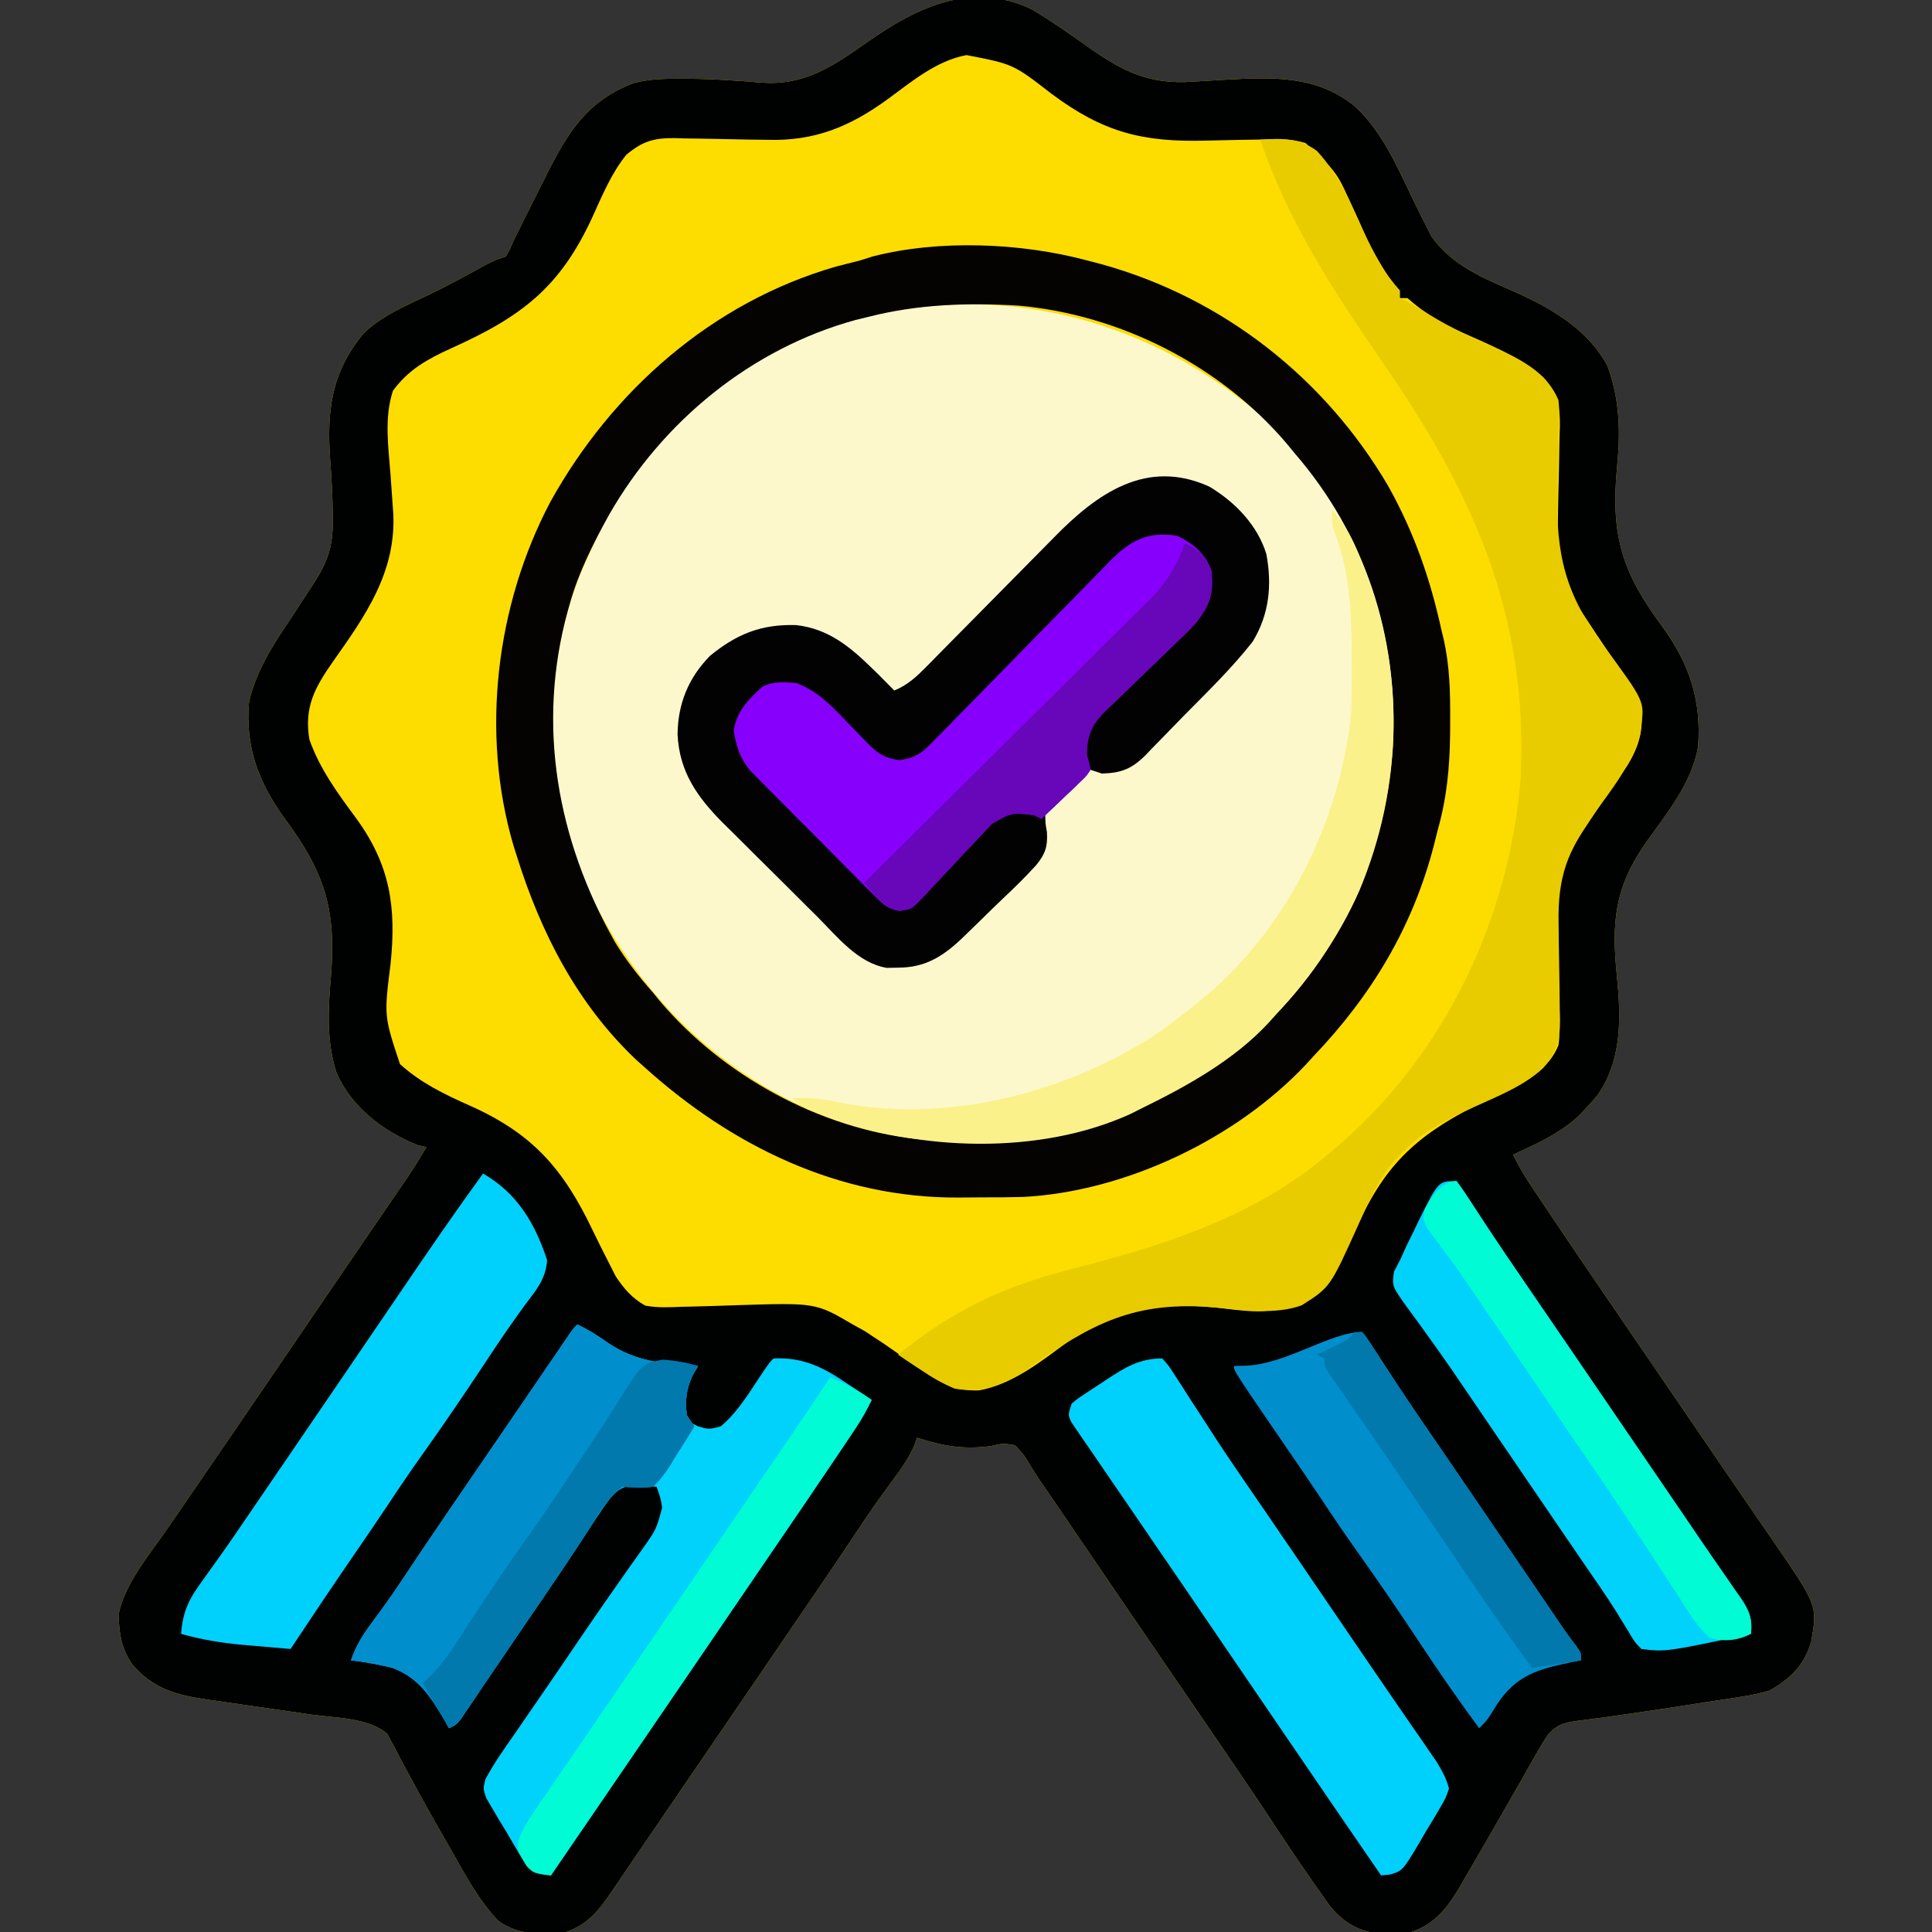
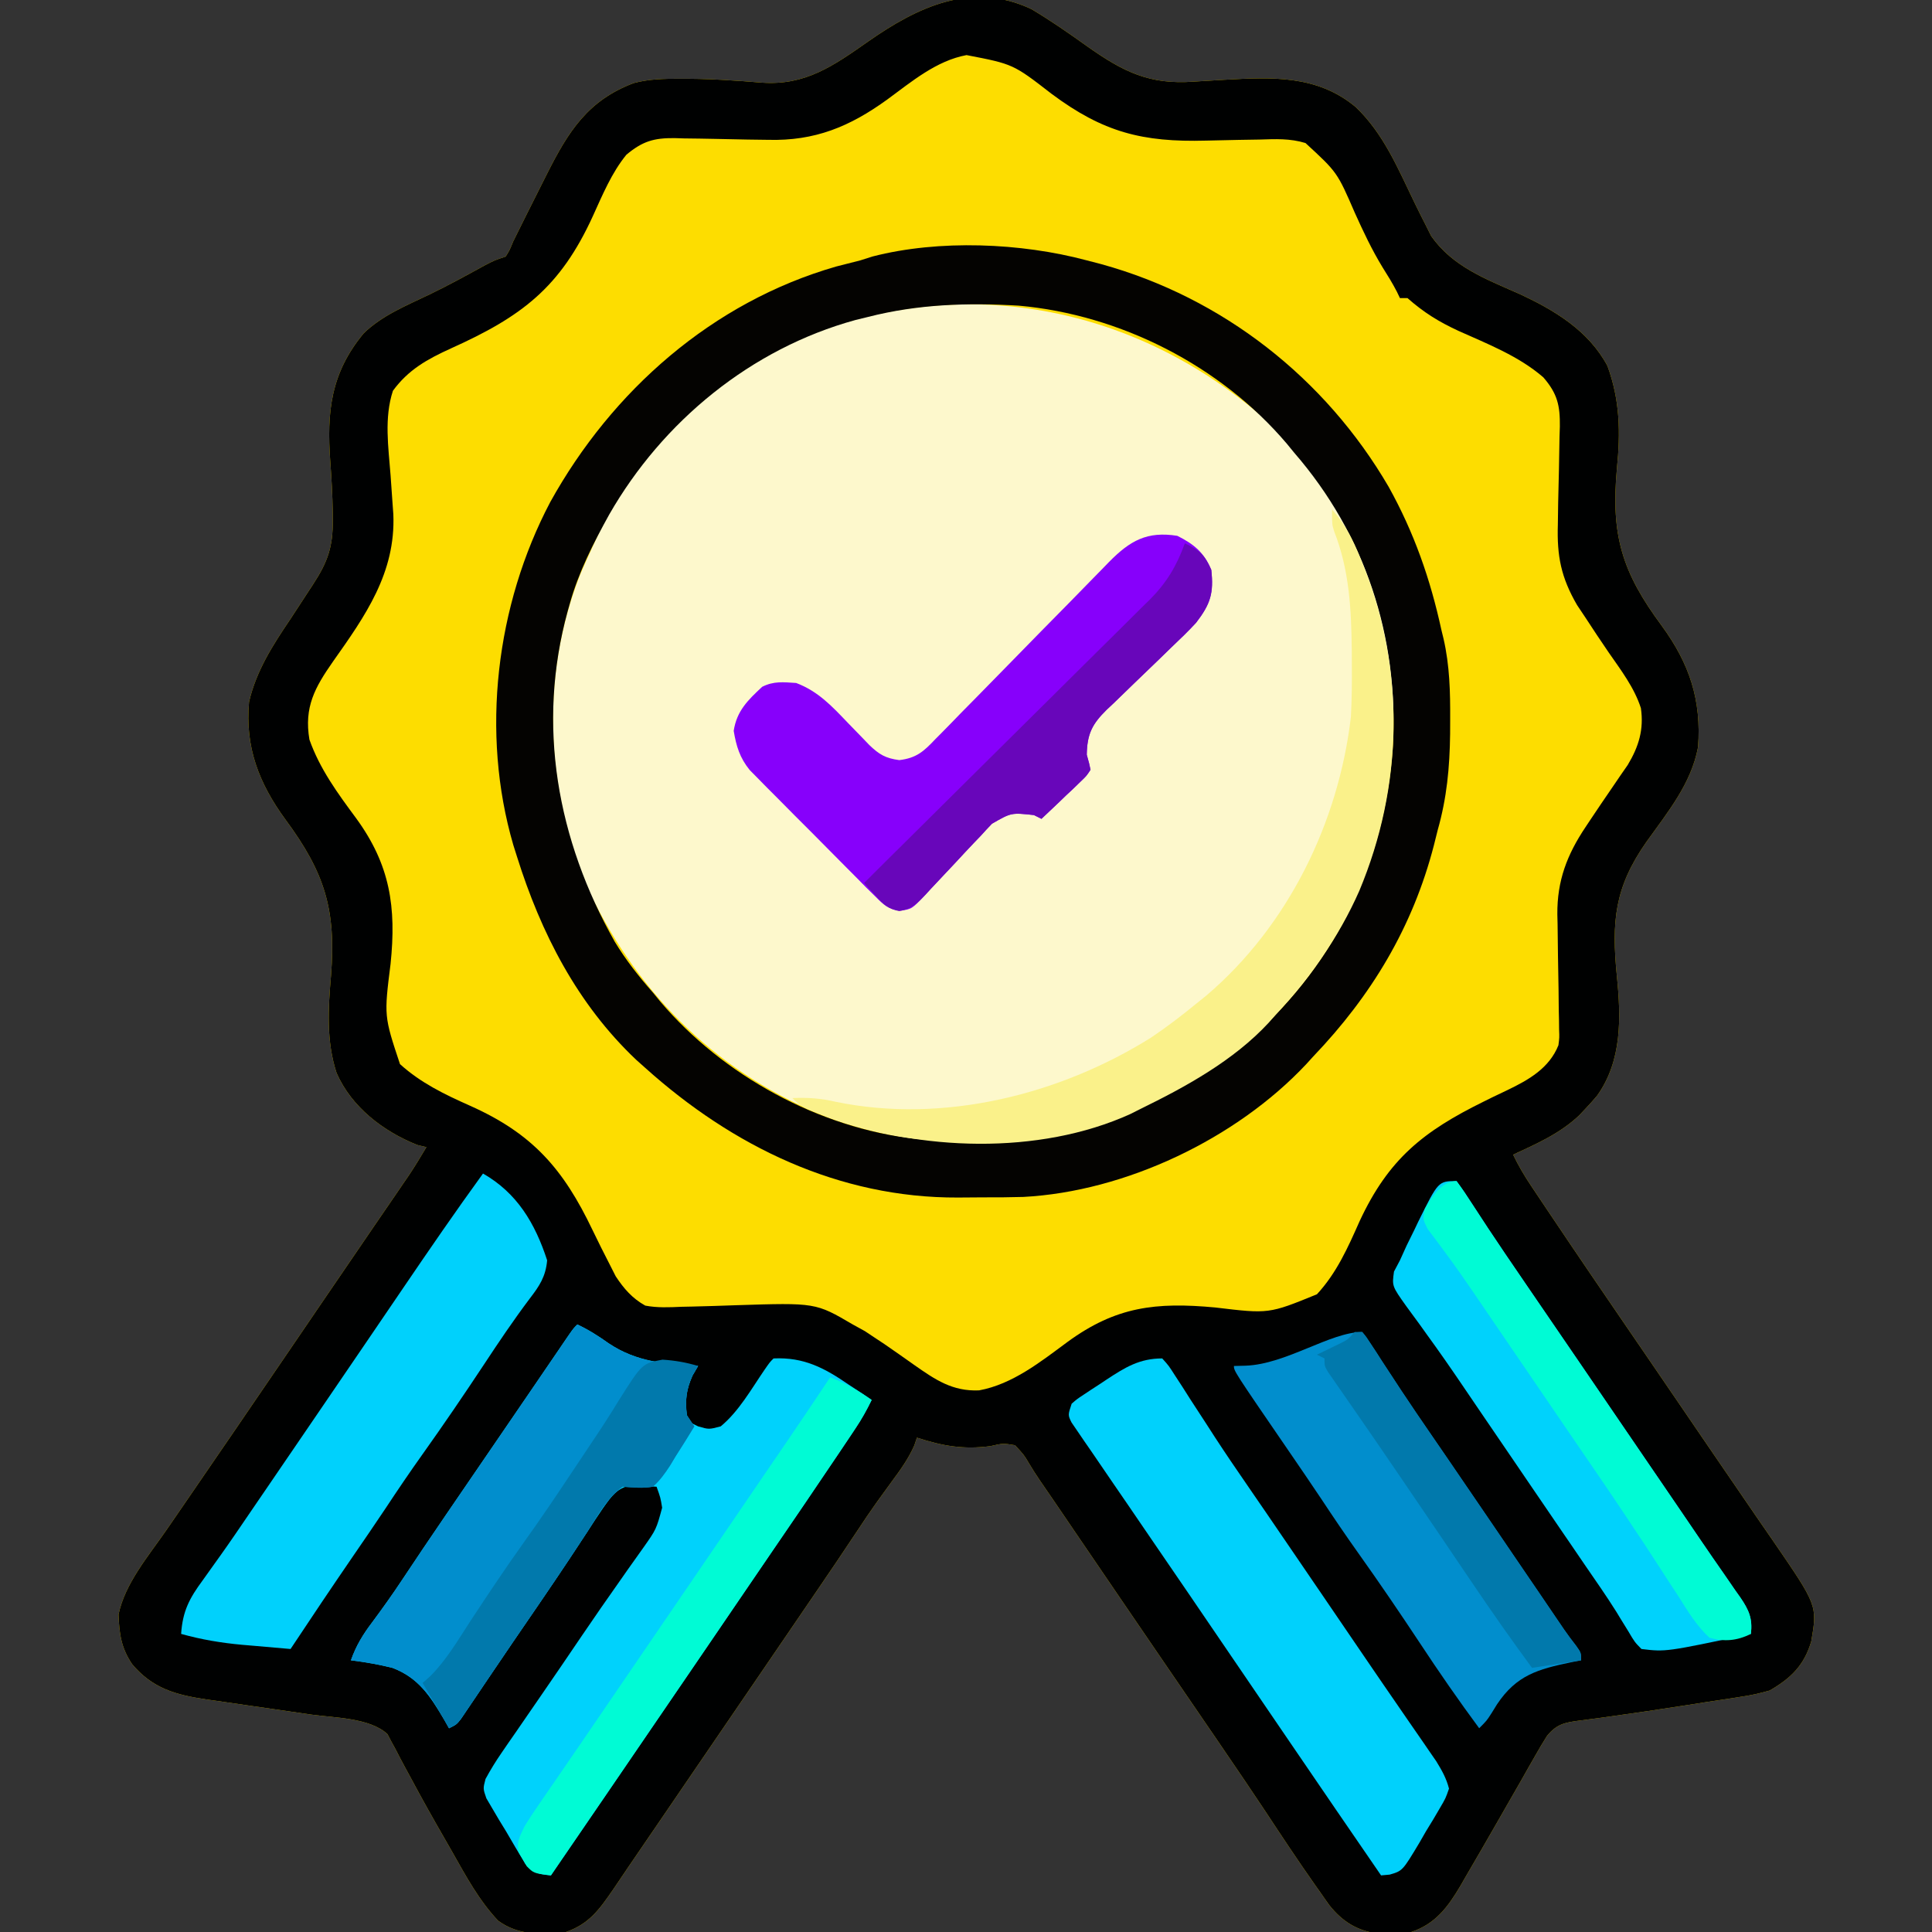
<svg xmlns="http://www.w3.org/2000/svg" width="250px" height="250px" viewBox="0 0 250 250" version="1.1">
  <rect x="0" y="0" width="250" height="250" fill="#333333" stroke="none" />
  <g id="surface1">
    <path style=" stroke:none;fill-rule:nonzero;fill:rgb(99.216%,86.667%,0%);fill-opacity:1;" d="M 133.449 1.172 C 135.938 2.648 138.305 4.297 140.66 5.98 C 145.289 9.25 148.719 11.004 154.512 10.559 C 155.379 10.504 156.246 10.453 157.113 10.402 C 157.543 10.375 157.973 10.352 158.418 10.324 C 164.57 9.98 170.387 9.684 175.391 13.82 C 179.059 17.285 180.934 21.902 183.105 26.367 C 183.594 27.367 184.094 28.367 184.602 29.359 C 184.797 29.75 184.996 30.145 185.199 30.551 C 187.98 34.496 192.191 36.074 196.473 37.973 C 201.066 40.074 205.562 42.766 208.008 47.363 C 209.637 51.824 209.695 55.984 209.227 60.637 C 208.43 69.32 209.918 74.078 215.027 80.973 C 218.629 85.902 220.18 90.586 219.727 96.68 C 218.848 101.414 215.766 105.133 213.035 108.961 C 208.93 114.824 208.516 119.211 209.227 126.344 C 209.758 131.66 209.914 137.23 206.664 141.785 C 206.152 142.391 205.625 142.98 205.078 143.555 C 204.832 143.812 204.586 144.074 204.336 144.34 C 201.871 146.672 198.848 148.004 195.801 149.414 C 196.477 150.828 197.238 152.121 198.109 153.422 C 198.379 153.824 198.645 154.227 198.922 154.637 C 199.211 155.07 199.5 155.5 199.797 155.945 C 200.102 156.398 200.402 156.848 200.715 157.312 C 204.094 162.352 207.512 167.359 210.938 172.363 C 211.477 173.148 212.016 173.938 212.555 174.723 C 213.332 175.863 214.109 177 214.887 178.137 C 217.195 181.512 219.504 184.887 221.801 188.266 C 223.402 190.613 225.004 192.957 226.617 195.297 C 226.945 195.773 227.273 196.254 227.609 196.746 C 228.234 197.652 228.859 198.559 229.488 199.465 C 235.172 207.75 235.172 207.75 234.375 212.402 C 233.461 215.48 231.777 217.141 229.004 218.75 C 227.676 219.125 226.52 219.391 225.168 219.578 C 224.809 219.637 224.449 219.691 224.078 219.754 C 222.926 219.934 221.77 220.105 220.613 220.277 C 219.816 220.398 219.023 220.523 218.23 220.652 C 214.875 221.18 211.516 221.672 208.148 222.141 C 207.695 222.203 207.242 222.266 206.777 222.332 C 205.977 222.441 205.172 222.547 204.371 222.645 C 202.434 222.902 201.441 223.109 200.195 224.609 C 199.66 225.453 199.148 226.316 198.656 227.188 C 198.359 227.703 198.062 228.223 197.758 228.758 C 197.445 229.312 197.133 229.867 196.809 230.438 C 196.148 231.59 195.488 232.738 194.828 233.891 C 194.496 234.469 194.164 235.051 193.832 235.629 C 192.453 238.035 191.07 240.438 189.668 242.828 C 189.441 243.223 189.215 243.621 188.98 244.027 C 187.363 246.762 185.746 248.957 182.617 250 C 181.684 250.082 180.746 250.129 179.809 250.152 C 179.32 250.172 178.828 250.188 178.32 250.207 C 175.621 249.848 173.711 248.652 172.039 246.562 C 171.621 245.984 171.211 245.402 170.809 244.812 C 170.578 244.492 170.352 244.172 170.117 243.84 C 167.914 240.707 165.797 237.508 163.688 234.309 C 161.973 231.723 160.227 229.156 158.477 226.594 C 158.168 226.141 157.859 225.684 157.539 225.215 C 156.621 223.875 155.703 222.531 154.785 221.191 C 154.512 220.793 154.238 220.395 153.961 219.984 C 152.918 218.461 151.875 216.941 150.836 215.418 C 148.832 212.492 146.832 209.562 144.836 206.633 C 144.535 206.191 144.23 205.746 143.922 205.289 C 142.316 202.934 140.711 200.578 139.105 198.223 C 138.777 197.742 138.449 197.258 138.113 196.762 C 137.484 195.844 136.859 194.922 136.234 194.004 C 135.676 193.184 135.113 192.363 134.547 191.547 C 134.062 190.832 133.594 190.102 133.152 189.359 C 132.52 188.285 132.52 188.285 131.348 187.012 C 129.789 186.758 129.789 186.758 128.145 187.133 C 124.656 187.586 121.973 187.113 118.652 186.035 C 118.539 186.371 118.422 186.707 118.305 187.055 C 117.547 188.766 116.523 190.188 115.418 191.68 C 114.969 192.297 114.523 192.914 114.078 193.527 C 113.855 193.832 113.637 194.137 113.41 194.449 C 112.578 195.617 111.781 196.805 110.992 198 C 109.168 200.762 107.305 203.5 105.438 206.238 C 105.125 206.699 104.809 207.16 104.484 207.633 C 103.836 208.586 103.188 209.535 102.539 210.484 C 101.277 212.332 100.02 214.18 98.758 216.027 C 95.941 220.16 93.121 224.293 90.297 228.418 C 88.859 230.512 87.43 232.609 86.004 234.711 C 84.461 236.984 82.91 239.258 81.352 241.523 C 80.684 242.508 80.02 243.492 79.355 244.48 C 77.57 247.066 76.258 248.945 73.242 250 C 70.09 250.355 67.105 250.477 64.453 248.535 C 61.965 245.891 60.312 242.801 58.531 239.656 C 58.207 239.09 57.883 238.523 57.559 237.957 C 56.051 235.34 54.57 232.711 53.152 230.047 C 52.805 229.406 52.805 229.406 52.449 228.754 C 52.02 227.965 51.602 227.172 51.199 226.375 C 51.004 226.023 50.812 225.672 50.617 225.312 C 50.457 225.008 50.301 224.707 50.137 224.395 C 47.844 222.266 43.23 222.289 40.234 221.863 C 39.238 221.719 38.246 221.574 37.25 221.426 C 35.695 221.203 34.145 220.977 32.59 220.754 C 31.078 220.539 29.57 220.316 28.059 220.094 C 27.367 220 27.367 220 26.66 219.898 C 22.75 219.316 19.73 218.484 17.09 215.332 C 15.664 213.215 15.434 211.395 15.336 208.914 C 16.168 204.914 19.199 201.359 21.484 198.059 C 21.969 197.355 21.969 197.355 22.461 196.641 C 23.121 195.68 23.781 194.719 24.441 193.758 C 25.82 191.758 27.191 189.75 28.562 187.742 C 29.086 186.984 29.605 186.223 30.125 185.465 C 32.797 181.555 35.465 177.645 38.133 173.73 C 39.359 171.93 40.586 170.129 41.812 168.328 C 42.418 167.441 43.023 166.555 43.629 165.668 C 45.223 163.324 46.824 160.984 48.422 158.645 C 48.758 158.156 49.09 157.668 49.434 157.168 C 50.07 156.234 50.711 155.301 51.352 154.367 C 51.637 153.945 51.926 153.523 52.223 153.09 C 52.477 152.719 52.727 152.352 52.988 151.973 C 53.754 150.812 54.469 149.633 55.176 148.438 C 54.793 148.348 54.41 148.258 54.016 148.164 C 49.613 146.418 45.469 143.25 43.547 138.824 C 42.211 134.711 42.465 130.492 42.832 126.246 C 43.504 117.734 42.051 112.965 36.926 106.035 C 33.492 101.336 31.695 96.66 32.227 90.82 C 33.176 86.762 35.293 83.492 37.598 80.078 C 38.387 78.883 39.168 77.68 39.949 76.477 C 40.137 76.191 40.324 75.906 40.516 75.613 C 42.41 72.703 43.098 70.75 43.059 67.262 C 43.059 66.922 43.055 66.582 43.055 66.234 C 43.023 64.074 42.902 61.926 42.742 59.773 C 42.262 53.285 42.801 48.27 47.062 43.129 C 49.441 40.809 52.625 39.523 55.582 38.102 C 58.004 36.934 60.352 35.648 62.707 34.348 C 63.965 33.691 63.965 33.691 65.43 33.203 C 65.945 32.379 65.945 32.379 66.406 31.25 C 67.527 28.98 68.656 26.715 69.797 24.457 C 70.125 23.809 70.449 23.164 70.773 22.516 C 73.543 17.012 76.078 12.973 82.031 10.742 C 84.008 10.223 85.883 10.188 87.922 10.191 C 88.422 10.191 88.422 10.191 88.934 10.191 C 90.898 10.203 92.852 10.281 94.812 10.418 C 95.242 10.445 95.668 10.473 96.105 10.5 C 96.934 10.559 97.762 10.625 98.59 10.695 C 104.223 11.09 107.844 8.52 112.336 5.371 C 118.707 0.918 125.711 -2.473 133.449 1.172 Z M 133.449 1.172 " />
    <path style=" stroke:none;fill-rule:nonzero;fill:rgb(0%,0.392%,0.392%);fill-opacity:1;" d="M 133.449 1.172 C 135.938 2.648 138.305 4.297 140.66 5.98 C 145.289 9.25 148.719 11.004 154.512 10.559 C 155.379 10.504 156.246 10.453 157.113 10.402 C 157.543 10.375 157.973 10.352 158.418 10.324 C 164.57 9.98 170.387 9.684 175.391 13.82 C 179.059 17.285 180.934 21.902 183.105 26.367 C 183.594 27.367 184.094 28.367 184.602 29.359 C 184.797 29.75 184.996 30.145 185.199 30.551 C 187.98 34.496 192.191 36.074 196.473 37.973 C 201.066 40.074 205.562 42.766 208.008 47.363 C 209.637 51.824 209.695 55.984 209.227 60.637 C 208.43 69.32 209.918 74.078 215.027 80.973 C 218.629 85.902 220.18 90.586 219.727 96.68 C 218.848 101.414 215.766 105.133 213.035 108.961 C 208.93 114.824 208.516 119.211 209.227 126.344 C 209.758 131.66 209.914 137.23 206.664 141.785 C 206.152 142.391 205.625 142.98 205.078 143.555 C 204.832 143.812 204.586 144.074 204.336 144.34 C 201.871 146.672 198.848 148.004 195.801 149.414 C 196.477 150.828 197.238 152.121 198.109 153.422 C 198.379 153.824 198.645 154.227 198.922 154.637 C 199.211 155.07 199.5 155.5 199.797 155.945 C 200.102 156.398 200.402 156.848 200.715 157.312 C 204.094 162.352 207.512 167.359 210.938 172.363 C 211.477 173.148 212.016 173.938 212.555 174.723 C 213.332 175.863 214.109 177 214.887 178.137 C 217.195 181.512 219.504 184.887 221.801 188.266 C 223.402 190.613 225.004 192.957 226.617 195.297 C 226.945 195.773 227.273 196.254 227.609 196.746 C 228.234 197.652 228.859 198.559 229.488 199.465 C 235.172 207.75 235.172 207.75 234.375 212.402 C 233.461 215.48 231.777 217.141 229.004 218.75 C 227.676 219.125 226.52 219.391 225.168 219.578 C 224.809 219.637 224.449 219.691 224.078 219.754 C 222.926 219.934 221.77 220.105 220.613 220.277 C 219.816 220.398 219.023 220.523 218.23 220.652 C 214.875 221.18 211.516 221.672 208.148 222.141 C 207.695 222.203 207.242 222.266 206.777 222.332 C 205.977 222.441 205.172 222.547 204.371 222.645 C 202.434 222.902 201.441 223.109 200.195 224.609 C 199.66 225.453 199.148 226.316 198.656 227.188 C 198.359 227.703 198.062 228.223 197.758 228.758 C 197.445 229.312 197.133 229.867 196.809 230.438 C 196.148 231.59 195.488 232.738 194.828 233.891 C 194.496 234.469 194.164 235.051 193.832 235.629 C 192.453 238.035 191.07 240.438 189.668 242.828 C 189.441 243.223 189.215 243.621 188.98 244.027 C 187.363 246.762 185.746 248.957 182.617 250 C 181.684 250.082 180.746 250.129 179.809 250.152 C 179.32 250.172 178.828 250.188 178.32 250.207 C 175.621 249.848 173.711 248.652 172.039 246.562 C 171.621 245.984 171.211 245.402 170.809 244.812 C 170.578 244.492 170.352 244.172 170.117 243.84 C 167.914 240.707 165.797 237.508 163.688 234.309 C 161.973 231.723 160.227 229.156 158.477 226.594 C 158.168 226.141 157.859 225.684 157.539 225.215 C 156.621 223.875 155.703 222.531 154.785 221.191 C 154.512 220.793 154.238 220.395 153.961 219.984 C 152.918 218.461 151.875 216.941 150.836 215.418 C 148.832 212.492 146.832 209.562 144.836 206.633 C 144.535 206.191 144.23 205.746 143.922 205.289 C 142.316 202.934 140.711 200.578 139.105 198.223 C 138.777 197.742 138.449 197.258 138.113 196.762 C 137.484 195.844 136.859 194.922 136.234 194.004 C 135.676 193.184 135.113 192.363 134.547 191.547 C 134.062 190.832 133.594 190.102 133.152 189.359 C 132.52 188.285 132.52 188.285 131.348 187.012 C 129.789 186.758 129.789 186.758 128.145 187.133 C 124.656 187.586 121.973 187.113 118.652 186.035 C 118.539 186.371 118.422 186.707 118.305 187.055 C 117.547 188.766 116.523 190.188 115.418 191.68 C 114.969 192.297 114.523 192.914 114.078 193.527 C 113.855 193.832 113.637 194.137 113.41 194.449 C 112.578 195.617 111.781 196.805 110.992 198 C 109.168 200.762 107.305 203.5 105.438 206.238 C 105.125 206.699 104.809 207.16 104.484 207.633 C 103.836 208.586 103.188 209.535 102.539 210.484 C 101.277 212.332 100.02 214.18 98.758 216.027 C 95.941 220.16 93.121 224.293 90.297 228.418 C 88.859 230.512 87.43 232.609 86.004 234.711 C 84.461 236.984 82.91 239.258 81.352 241.523 C 80.684 242.508 80.02 243.492 79.355 244.48 C 77.57 247.066 76.258 248.945 73.242 250 C 70.09 250.355 67.105 250.477 64.453 248.535 C 61.965 245.891 60.312 242.801 58.531 239.656 C 58.207 239.09 57.883 238.523 57.559 237.957 C 56.051 235.34 54.57 232.711 53.152 230.047 C 52.805 229.406 52.805 229.406 52.449 228.754 C 52.02 227.965 51.602 227.172 51.199 226.375 C 51.004 226.023 50.812 225.672 50.617 225.312 C 50.457 225.008 50.301 224.707 50.137 224.395 C 47.844 222.266 43.23 222.289 40.234 221.863 C 39.238 221.719 38.246 221.574 37.25 221.426 C 35.695 221.203 34.145 220.977 32.59 220.754 C 31.078 220.539 29.57 220.316 28.059 220.094 C 27.367 220 27.367 220 26.66 219.898 C 22.75 219.316 19.73 218.484 17.09 215.332 C 15.664 213.215 15.434 211.395 15.336 208.914 C 16.168 204.914 19.199 201.359 21.484 198.059 C 21.969 197.355 21.969 197.355 22.461 196.641 C 23.121 195.68 23.781 194.719 24.441 193.758 C 25.82 191.758 27.191 189.75 28.562 187.742 C 29.086 186.984 29.605 186.223 30.125 185.465 C 32.797 181.555 35.465 177.645 38.133 173.73 C 39.359 171.93 40.586 170.129 41.812 168.328 C 42.418 167.441 43.023 166.555 43.629 165.668 C 45.223 163.324 46.824 160.984 48.422 158.645 C 48.758 158.156 49.09 157.668 49.434 157.168 C 50.07 156.234 50.711 155.301 51.352 154.367 C 51.637 153.945 51.926 153.523 52.223 153.09 C 52.477 152.719 52.727 152.352 52.988 151.973 C 53.754 150.812 54.469 149.633 55.176 148.438 C 54.793 148.348 54.41 148.258 54.016 148.164 C 49.613 146.418 45.469 143.25 43.547 138.824 C 42.211 134.711 42.465 130.492 42.832 126.246 C 43.504 117.734 42.051 112.965 36.926 106.035 C 33.492 101.336 31.695 96.66 32.227 90.82 C 33.176 86.762 35.293 83.492 37.598 80.078 C 38.387 78.883 39.168 77.68 39.949 76.477 C 40.137 76.191 40.324 75.906 40.516 75.613 C 42.41 72.703 43.098 70.75 43.059 67.262 C 43.059 66.922 43.055 66.582 43.055 66.234 C 43.023 64.074 42.902 61.926 42.742 59.773 C 42.262 53.285 42.801 48.27 47.062 43.129 C 49.441 40.809 52.625 39.523 55.582 38.102 C 58.004 36.934 60.352 35.648 62.707 34.348 C 63.965 33.691 63.965 33.691 65.43 33.203 C 65.945 32.379 65.945 32.379 66.406 31.25 C 67.527 28.98 68.656 26.715 69.797 24.457 C 70.125 23.809 70.449 23.164 70.773 22.516 C 73.543 17.012 76.078 12.973 82.031 10.742 C 84.008 10.223 85.883 10.188 87.922 10.191 C 88.422 10.191 88.422 10.191 88.934 10.191 C 90.898 10.203 92.852 10.281 94.812 10.418 C 95.242 10.445 95.668 10.473 96.105 10.5 C 96.934 10.559 97.762 10.625 98.59 10.695 C 104.223 11.09 107.844 8.52 112.336 5.371 C 118.707 0.918 125.711 -2.473 133.449 1.172 Z M 114.84 12.855 C 109.957 16.398 105.434 18.258 99.395 18.094 C 98.508 18.082 97.617 18.07 96.73 18.059 C 95.344 18.031 93.957 18.004 92.57 17.973 C 91.223 17.941 89.875 17.926 88.531 17.91 C 87.91 17.891 87.91 17.891 87.281 17.871 C 84.633 17.848 83.16 18.262 81.055 20.02 C 79.148 22.352 77.969 25.215 76.727 27.938 C 72.5 37.211 67.504 40.969 58.32 45.098 C 55.293 46.48 52.844 47.832 50.844 50.566 C 49.691 54.086 50.262 57.852 50.539 61.492 C 50.621 62.641 50.703 63.793 50.781 64.941 C 50.82 65.477 50.859 66.012 50.898 66.562 C 51.207 74.113 47.285 79.672 43.09 85.602 C 40.73 88.98 39.332 91.508 40.039 95.703 C 41.383 99.508 43.707 102.668 46.082 105.879 C 50.488 111.914 51.301 117.387 50.539 124.727 C 49.691 131.48 49.691 131.48 51.758 137.695 C 54.438 140.125 57.516 141.609 60.789 143.066 C 68.93 146.688 72.898 151.27 76.672 159.164 C 77.398 160.676 78.148 162.172 78.918 163.664 C 79.168 164.156 79.414 164.645 79.672 165.152 C 80.734 166.758 81.809 168.004 83.496 168.945 C 85.066 169.242 86.578 169.172 88.168 169.098 C 88.617 169.09 89.066 169.078 89.527 169.07 C 91.434 169.031 93.336 168.961 95.242 168.895 C 105.543 168.566 105.543 168.566 110.352 171.387 C 110.871 171.672 111.391 171.957 111.926 172.254 C 112.508 172.641 112.508 172.641 113.098 173.035 C 113.535 173.324 113.969 173.609 114.422 173.91 C 115.727 174.809 117.023 175.719 118.316 176.637 C 121.051 178.551 123.258 180.059 126.691 179.914 C 131.035 179.117 134.66 176.207 138.137 173.645 C 144.402 169.062 149.582 168.473 157.258 169.188 C 164.191 170.02 164.191 170.02 170.41 167.48 C 172.973 164.707 174.418 161.434 175.934 158.02 C 179.684 149.961 184.184 146.387 192.016 142.531 C 192.359 142.359 192.707 142.188 193.062 142.012 C 193.727 141.688 194.395 141.367 195.066 141.055 C 197.832 139.723 200.465 138.227 201.66 135.254 C 201.789 134.262 201.789 134.262 201.746 133.219 C 201.742 132.824 201.738 132.426 201.734 132.02 C 201.719 131.383 201.719 131.383 201.703 130.73 C 201.695 129.824 201.684 128.914 201.676 128.008 C 201.652 126.582 201.629 125.156 201.602 123.73 C 201.578 122.352 201.566 120.973 201.551 119.594 C 201.535 118.965 201.535 118.965 201.52 118.32 C 201.484 113.965 202.77 110.605 205.168 107.023 C 205.457 106.594 205.457 106.594 205.746 106.152 C 206.699 104.719 207.668 103.297 208.641 101.879 C 208.984 101.371 209.332 100.863 209.688 100.34 C 209.996 99.895 210.309 99.445 210.629 98.984 C 212.07 96.582 212.727 94.395 212.332 91.633 C 211.477 88.961 209.73 86.695 208.145 84.402 C 207.121 82.914 206.129 81.406 205.141 79.895 C 204.613 79.105 204.613 79.105 204.074 78.297 C 201.996 74.715 201.457 71.953 201.586 67.883 C 201.598 66.953 201.613 66.02 201.625 65.09 C 201.656 63.637 201.691 62.188 201.727 60.734 C 201.758 59.324 201.781 57.91 201.801 56.5 C 201.82 55.852 201.82 55.852 201.844 55.191 C 201.875 52.488 201.543 50.949 199.707 48.828 C 196.551 46.09 192.523 44.516 188.746 42.824 C 186.195 41.648 184.23 40.43 182.129 38.574 C 181.805 38.574 181.484 38.574 181.152 38.574 C 181.02 38.293 180.883 38.016 180.746 37.727 C 180.18 36.633 179.551 35.617 178.895 34.578 C 177.512 32.309 176.414 29.973 175.324 27.559 C 173.039 22.289 173.039 22.289 168.93 18.508 C 166.914 17.895 165.059 17.992 162.961 18.059 C 162.062 18.07 161.16 18.086 160.262 18.102 C 158.855 18.125 157.449 18.156 156.043 18.195 C 147.84 18.414 142.754 17.121 136.078 12.145 C 131.105 8.293 131.105 8.293 125.07 7.129 C 121.16 7.855 117.969 10.562 114.84 12.855 Z M 114.84 12.855 " />
    <path style=" stroke:none;fill-rule:nonzero;fill:rgb(99.216%,97.255%,80%);fill-opacity:1;" d="M 163.086 53.711 C 172.305 61.695 179.059 74.773 180.176 86.914 C 181.191 102.559 177.391 117.281 166.961 129.219 C 166.324 129.934 165.684 130.641 165.039 131.348 C 164.754 131.672 164.473 131.996 164.18 132.328 C 159.617 137.258 153.426 140.637 147.461 143.555 C 147.062 143.754 146.668 143.953 146.258 144.16 C 134.605 149.445 119.148 148.98 107.301 144.652 C 93.211 139.156 82.832 129.016 76.324 115.539 C 70.609 102.445 69.832 87.723 75.074 74.34 C 75.586 73.152 76.113 71.973 76.66 70.801 C 76.797 70.504 76.93 70.207 77.07 69.902 C 82.758 57.688 93.398 47.84 105.91 42.852 C 126 35.578 147.047 40.008 163.086 53.711 Z M 163.086 53.711 " />
    <path style=" stroke:none;fill-rule:nonzero;fill:rgb(1.569%,1.176%,0.392%);fill-opacity:1;" d="M 140.625 33.691 C 141.246 33.852 141.867 34.012 142.504 34.18 C 158.211 38.516 171.488 48.926 179.688 62.988 C 182.984 68.918 185.086 74.926 186.523 81.543 C 186.613 81.914 186.703 82.285 186.797 82.664 C 187.594 86.148 187.668 89.547 187.652 93.109 C 187.648 94.02 187.648 94.02 187.645 94.949 C 187.59 99.305 187.227 103.219 186.035 107.422 C 185.871 108.074 185.711 108.727 185.547 109.375 C 182.805 119.98 177.461 128.836 169.922 136.719 C 169.629 137.043 169.336 137.363 169.035 137.695 C 159.977 147.359 145.625 154.191 132.418 154.883 C 130.672 154.934 128.93 154.945 127.18 154.938 C 126.105 154.938 125.031 154.949 123.957 154.961 C 108.555 155.031 94.789 148.332 83.496 138.184 C 83.102 137.832 82.711 137.48 82.305 137.121 C 74.691 129.91 69.996 120.723 66.895 110.84 C 66.66 110.102 66.66 110.102 66.422 109.344 C 62.184 94.824 64.168 78.32 71.199 64.973 C 79.191 50.547 92.203 39.078 108.215 34.484 C 109.25 34.215 110.289 33.953 111.328 33.691 C 112.121 33.441 112.121 33.441 112.926 33.184 C 121.508 30.973 132.121 31.414 140.625 33.691 Z M 112.305 41.016 C 111.773 41.145 111.242 41.277 110.691 41.41 C 97.184 45.121 85.746 54.52 78.836 66.574 C 76.785 70.277 74.871 74.035 73.73 78.125 C 73.645 78.434 73.555 78.738 73.465 79.059 C 69.402 93.855 72.102 108.676 79.559 121.875 C 81 124.25 82.641 126.336 84.473 128.418 C 84.957 129.008 84.957 129.008 85.453 129.613 C 93.578 139.191 106 145.973 118.496 147.371 C 134.934 148.672 149.172 145.168 161.871 134.379 C 173.094 124.426 179.305 111.188 180.262 96.32 C 180.945 82.379 176.664 69.18 167.48 58.594 C 167.156 58.199 166.832 57.805 166.5 57.398 C 157.945 47.324 144.996 40.734 131.836 39.551 C 125.188 39.156 118.77 39.359 112.305 41.016 Z M 112.305 41.016 " />
-     <path style=" stroke:none;fill-rule:nonzero;fill:rgb(1.176%,0.784%,1.176%);fill-opacity:1;" d="M 156.465 62.957 C 159.781 64.918 162.727 67.953 163.867 71.699 C 164.617 75.719 164.242 79.473 162.109 83.008 C 159.43 86.438 156.25 89.512 153.199 92.605 C 152.625 93.188 152.055 93.773 151.488 94.363 C 150.664 95.223 149.824 96.074 148.988 96.922 C 148.738 97.184 148.488 97.449 148.23 97.719 C 146.438 99.5 145.094 100.027 142.578 100.098 C 141.852 99.855 141.852 99.855 141.113 99.609 C 140.121 100.469 139.148 101.344 138.184 102.234 C 137.766 102.59 137.766 102.59 137.336 102.957 C 136.484 103.762 135.832 104.445 135.254 105.469 C 135.277 106.543 135.277 106.543 135.473 107.688 C 135.59 109.562 135.238 110.535 134.078 111.953 C 132.711 113.461 131.262 114.875 129.781 116.273 C 128.848 117.156 127.93 118.055 127.016 118.957 C 126.426 119.535 125.832 120.105 125.242 120.68 C 124.969 120.945 124.695 121.211 124.414 121.484 C 121.953 123.801 119.684 125.211 116.211 125.215 C 115.727 125.223 115.242 125.234 114.746 125.242 C 110.992 124.621 108.324 121.18 105.754 118.613 C 105.32 118.184 104.883 117.75 104.434 117.305 C 103.516 116.391 102.602 115.477 101.684 114.562 C 100.52 113.395 99.348 112.234 98.172 111.078 C 97.043 109.961 95.922 108.84 94.801 107.719 C 94.379 107.309 93.961 106.895 93.531 106.473 C 90.219 103.133 87.891 99.852 87.676 95 C 87.727 91.035 89.086 87.711 91.875 84.863 C 95.355 82.023 98.52 80.75 103.031 80.887 C 107.148 81.359 109.906 83.613 112.793 86.426 C 113.09 86.715 113.383 87 113.688 87.297 C 114.371 87.977 115.051 88.664 115.723 89.355 C 117.512 88.605 118.633 87.531 119.988 86.156 C 120.32 85.816 120.32 85.816 120.66 85.473 C 121.145 84.988 121.625 84.5 122.102 84.008 C 122.863 83.234 123.629 82.461 124.395 81.688 C 126.574 79.492 128.742 77.289 130.914 75.086 C 132.242 73.734 133.574 72.391 134.906 71.047 C 135.414 70.535 135.918 70.023 136.418 69.512 C 141.922 63.887 148.344 59.277 156.465 62.957 Z M 156.465 62.957 " />
-     <path style=" stroke:none;fill-rule:nonzero;fill:rgb(90.98%,80%,0%);fill-opacity:1;" d="M 163.086 18.066 C 165.875 17.898 168.078 17.809 170.41 19.531 C 173.441 22.789 175.137 27 176.934 31.012 C 178.094 33.559 179.305 35.504 181.152 37.598 C 181.152 37.922 181.152 38.242 181.152 38.574 C 181.434 38.711 181.715 38.844 182.004 38.984 C 183.078 39.535 184.07 40.152 185.09 40.801 C 187.91 42.523 190.891 43.875 193.914 45.203 C 197.152 46.676 200.215 48.359 201.66 51.758 C 201.762 52.75 201.762 52.75 201.73 53.812 C 201.723 54.215 201.715 54.617 201.707 55.031 C 201.695 55.461 201.684 55.891 201.668 56.336 C 201.656 57.258 201.641 58.184 201.625 59.105 C 201.602 60.555 201.57 62 201.531 63.449 C 201.316 71.754 202.543 76.891 207.582 83.648 C 212.805 90.734 212.805 90.734 212.371 93.965 C 212.336 94.297 212.301 94.629 212.262 94.969 C 211.145 98.887 208.641 102.059 206.262 105.297 C 202.848 110.008 201.562 113.559 201.68 119.367 C 201.691 120.281 201.703 121.195 201.711 122.109 C 201.73 123.539 201.75 124.973 201.781 126.406 C 201.809 127.793 201.82 129.18 201.832 130.566 C 201.844 130.992 201.855 131.418 201.867 131.859 C 201.879 134.547 201.492 136.043 199.707 138.184 C 197.172 140.555 193.789 141.848 190.672 143.281 C 187.359 144.809 184.246 146.305 181.641 148.926 C 181.422 149.141 181.207 149.355 180.98 149.574 C 178.535 152.172 177.23 155.223 175.781 158.445 C 172.133 166.57 172.133 166.57 168.426 168.914 C 164.957 170.16 160.852 169.516 157.258 169.188 C 146.859 168.27 141.176 171.254 132.898 177.223 C 129.922 179.145 127.117 180.336 123.535 179.688 C 121.957 179.031 120.562 178.188 119.141 177.246 C 118.836 177.051 118.527 176.852 118.215 176.648 C 117.539 176.207 116.875 175.75 116.211 175.293 C 123.305 169.562 129.688 166.504 138.523 164.246 C 150.82 161.082 162.617 157.414 172.363 148.926 C 172.77 148.578 173.176 148.23 173.594 147.875 C 187.141 136.035 195.41 118.492 196.777 100.586 C 197.758 79.73 190.688 63.953 179.078 47.141 C 172.781 38.008 166.625 28.68 163.086 18.066 Z M 163.086 18.066 " />
    <path style=" stroke:none;fill-rule:nonzero;fill:rgb(0%,82.353%,98.824%);fill-opacity:1;" d="M 74.707 171.387 C 76.172 172.074 77.445 172.891 78.766 173.828 C 82.418 176.266 86.043 176.488 90.332 176.758 C 90.09 177.172 89.848 177.582 89.602 178.008 C 88.781 179.887 88.637 181.078 88.867 183.105 C 89.348 184.113 89.348 184.113 90.332 184.57 C 91.734 184.977 91.734 184.977 93.262 184.57 C 95.598 182.641 97.223 179.742 98.918 177.266 C 99.609 176.27 99.609 176.27 100.098 175.781 C 104.039 175.598 106.695 177.016 109.863 179.199 C 110.453 179.586 111.043 179.973 111.633 180.359 C 112.207 180.75 112.207 180.75 112.793 181.152 C 112.168 182.445 111.496 183.648 110.695 184.84 C 110.473 185.176 110.25 185.512 110.02 185.855 C 109.777 186.219 109.535 186.578 109.285 186.949 C 109.027 187.336 108.77 187.719 108.504 188.113 C 105.551 192.516 102.562 196.887 99.57 201.262 C 98.035 203.508 96.504 205.758 94.969 208.008 C 94.363 208.902 93.754 209.793 93.145 210.688 C 91.91 212.496 90.676 214.305 89.441 216.117 C 85.781 221.488 82.113 226.855 78.441 232.223 C 76.984 234.352 75.523 236.484 74.066 238.617 C 73.527 239.402 72.992 240.188 72.453 240.973 C 72.23 241.301 72.004 241.633 71.77 241.973 C 71.531 242.32 71.531 242.32 71.289 242.676 C 69.711 242.535 69.035 242.402 67.973 241.184 C 67.125 239.773 66.281 238.363 65.461 236.938 C 65.16 236.449 64.859 235.961 64.551 235.453 C 64.133 234.742 64.133 234.742 63.707 234.016 C 63.453 233.582 63.195 233.148 62.934 232.699 C 62.5 231.445 62.5 231.445 62.824 230.203 C 63.469 229.016 64.148 227.906 64.918 226.793 C 65.207 226.371 65.496 225.949 65.793 225.516 C 66.105 225.066 66.418 224.617 66.742 224.152 C 67.41 223.18 68.078 222.211 68.746 221.238 C 69.09 220.742 69.43 220.25 69.781 219.738 C 71.656 217.023 73.508 214.297 75.359 211.566 C 76.957 209.215 78.574 206.879 80.215 204.559 C 80.723 203.832 80.723 203.832 81.242 203.09 C 81.895 202.156 82.555 201.23 83.219 200.309 C 84.922 197.898 84.922 197.898 85.68 195.098 C 85.469 193.797 85.469 193.797 84.961 192.383 C 84.27 192.328 83.578 192.293 82.887 192.262 C 82.5 192.238 82.117 192.215 81.719 192.191 C 79.844 192.504 79.102 193.652 78.031 195.148 C 77.344 196.148 76.68 197.164 76.02 198.18 C 75.496 198.973 74.973 199.766 74.453 200.559 C 74.039 201.188 74.039 201.188 73.617 201.824 C 71.234 205.414 68.785 208.961 66.352 212.516 C 65.426 213.875 64.504 215.234 63.586 216.594 C 63.297 217.023 63.004 217.453 62.703 217.898 C 62.152 218.715 61.602 219.531 61.051 220.348 C 60.809 220.711 60.562 221.074 60.309 221.445 C 60.094 221.762 59.879 222.082 59.66 222.406 C 59.082 223.145 59.082 223.145 58.105 223.633 C 57.902 223.273 57.703 222.914 57.496 222.543 C 55.699 219.508 54.164 217.102 50.781 215.82 C 49 215.379 47.23 215.066 45.41 214.844 C 46.078 212.953 46.949 211.523 48.156 209.93 C 49.496 208.125 50.793 206.312 52.031 204.438 C 53.898 201.613 55.801 198.812 57.707 196.016 C 58.027 195.551 58.344 195.086 58.668 194.609 C 61.207 190.887 63.75 187.172 66.297 183.453 C 67.418 181.812 68.539 180.172 69.66 178.531 C 69.953 178.102 70.246 177.672 70.547 177.23 C 71.113 176.402 71.676 175.574 72.242 174.746 C 72.492 174.375 72.746 174.008 73.004 173.625 C 73.34 173.137 73.34 173.137 73.68 172.637 C 74.219 171.875 74.219 171.875 74.707 171.387 Z M 74.707 171.387 " />
    <path style=" stroke:none;fill-rule:nonzero;fill:rgb(52.941%,0%,98.431%);fill-opacity:1;" d="M 152.344 69.336 C 154.484 70.406 155.824 71.5 156.738 73.73 C 157.074 76.75 156.637 78.152 154.785 80.566 C 153.777 81.668 152.703 82.695 151.621 83.723 C 151.008 84.32 150.391 84.918 149.777 85.516 C 148.816 86.449 147.852 87.375 146.883 88.301 C 145.945 89.199 145.012 90.105 144.082 91.016 C 143.648 91.426 143.648 91.426 143.203 91.84 C 141.344 93.676 140.672 94.941 140.625 97.656 C 140.723 98.016 140.82 98.375 140.922 98.746 C 140.984 99.031 141.047 99.316 141.113 99.609 C 140.586 100.414 140.586 100.414 139.773 101.188 C 139.484 101.469 139.195 101.75 138.898 102.039 C 138.594 102.324 138.285 102.609 137.969 102.906 C 137.664 103.199 137.359 103.492 137.047 103.797 C 136.293 104.523 135.527 105.238 134.766 105.957 C 134.445 105.797 134.121 105.633 133.789 105.469 C 130.855 105.152 130.855 105.152 128.359 106.59 C 127.867 107.098 127.387 107.613 126.918 108.141 C 126.656 108.41 126.398 108.68 126.129 108.961 C 125.305 109.82 124.496 110.695 123.688 111.57 C 122.871 112.449 122.055 113.32 121.23 114.184 C 120.719 114.723 120.211 115.266 119.715 115.816 C 117.996 117.629 117.996 117.629 116.496 117.852 C 114.883 117.625 114.367 117.113 113.227 115.965 C 112.848 115.594 112.469 115.219 112.078 114.836 C 111.68 114.426 111.277 114.016 110.863 113.598 C 110.449 113.18 110.031 112.762 109.602 112.332 C 108.719 111.449 107.844 110.562 106.969 109.676 C 105.629 108.312 104.277 106.965 102.926 105.617 C 102.074 104.758 101.219 103.898 100.367 103.035 C 99.961 102.633 99.559 102.23 99.145 101.812 C 98.582 101.242 98.582 101.242 98.012 100.656 C 97.684 100.324 97.355 99.992 97.016 99.648 C 95.73 98.062 95.277 96.57 94.941 94.574 C 95.332 92 96.762 90.605 98.633 88.867 C 100.133 88.117 101.367 88.27 103.027 88.379 C 105.875 89.457 107.652 91.383 109.711 93.535 C 110.352 94.199 110.996 94.859 111.641 95.523 C 112.059 95.961 112.059 95.961 112.488 96.406 C 113.77 97.637 114.598 98.125 116.367 98.359 C 118.594 98.094 119.547 97.219 121.023 95.656 C 121.285 95.395 121.551 95.129 121.82 94.855 C 122.688 93.984 123.539 93.098 124.395 92.215 C 124.996 91.605 125.598 90.996 126.199 90.387 C 127.785 88.781 129.359 87.168 130.934 85.555 C 133.449 82.973 135.98 80.402 138.512 77.836 C 139.395 76.938 140.273 76.039 141.148 75.137 C 141.691 74.582 142.234 74.031 142.773 73.477 C 143.137 73.102 143.137 73.102 143.508 72.719 C 146.25 69.934 148.449 68.719 152.344 69.336 Z M 152.344 69.336 " />
    <path style=" stroke:none;fill-rule:nonzero;fill:rgb(0%,81.961%,98.824%);fill-opacity:1;" d="M 150.391 175.781 C 151.23 176.711 151.23 176.711 152.066 178.02 C 152.379 178.5 152.695 178.98 153.016 179.477 C 153.348 180 153.68 180.523 154.023 181.062 C 154.727 182.145 155.434 183.23 156.141 184.316 C 156.492 184.863 156.848 185.41 157.199 185.957 C 158.57 188.062 159.98 190.133 161.406 192.199 C 161.922 192.949 162.438 193.703 162.953 194.453 C 163.215 194.828 163.473 195.207 163.738 195.594 C 165.215 197.746 166.684 199.902 168.152 202.059 C 168.77 202.965 169.391 203.875 170.008 204.781 C 170.316 205.234 170.625 205.688 170.945 206.152 C 172.172 207.953 173.398 209.754 174.625 211.555 C 175.23 212.441 175.836 213.328 176.438 214.215 C 178.035 216.562 179.641 218.902 181.254 221.238 C 181.59 221.727 181.926 222.215 182.27 222.715 C 182.914 223.652 183.559 224.586 184.207 225.516 C 184.496 225.938 184.785 226.359 185.082 226.793 C 185.34 227.164 185.594 227.531 185.855 227.91 C 186.586 229.105 187.148 230.086 187.5 231.445 C 187.066 232.699 187.066 232.699 186.293 234.016 C 186.016 234.492 185.734 234.965 185.449 235.453 C 185.148 235.945 184.848 236.434 184.539 236.938 C 184.254 237.438 183.965 237.934 183.672 238.445 C 181.488 242.09 181.488 242.09 179.828 242.574 C 179.273 242.625 179.273 242.625 178.711 242.676 C 174.777 236.965 170.867 231.242 166.961 225.512 C 165.426 223.258 163.891 221.004 162.352 218.75 C 160.512 216.047 158.668 213.344 156.824 210.641 C 156.207 209.734 155.586 208.824 154.969 207.918 C 154.664 207.469 154.359 207.023 154.047 206.562 C 152.348 204.074 150.648 201.59 148.945 199.105 C 147.91 197.598 146.879 196.086 145.852 194.574 C 145.258 193.711 144.668 192.848 144.074 191.984 C 143.102 190.574 142.137 189.16 141.176 187.742 C 140.867 187.305 140.562 186.863 140.25 186.406 C 139.973 185.996 139.695 185.586 139.406 185.164 C 139.16 184.801 138.91 184.441 138.656 184.066 C 138.184 183.105 138.184 183.105 138.672 181.641 C 139.359 181.043 139.359 181.043 140.234 180.465 C 140.555 180.254 140.871 180.043 141.199 179.824 C 141.535 179.609 141.867 179.391 142.211 179.168 C 142.539 178.949 142.867 178.734 143.203 178.508 C 145.594 176.938 147.453 175.781 150.391 175.781 Z M 150.391 175.781 " />
    <path style=" stroke:none;fill-rule:nonzero;fill:rgb(0%,81.961%,98.824%);fill-opacity:1;" d="M 62.5 151.855 C 66.902 154.363 69.238 158.285 70.801 163.086 C 70.613 165.176 69.832 166.367 68.566 168.012 C 66.469 170.797 64.539 173.664 62.621 176.574 C 60.039 180.477 57.41 184.34 54.695 188.152 C 53.047 190.465 51.457 192.809 49.895 195.176 C 48.52 197.238 47.117 199.281 45.715 201.324 C 42.973 205.32 40.273 209.34 37.598 213.379 C 35.969 213.242 34.344 213.098 32.715 212.953 C 32.258 212.914 31.801 212.875 31.332 212.836 C 28.605 212.586 26.074 212.164 23.438 211.426 C 23.633 208.477 24.508 206.82 26.246 204.469 C 26.738 203.773 27.23 203.082 27.727 202.391 C 27.984 202.027 28.242 201.668 28.508 201.301 C 29.816 199.465 31.082 197.602 32.348 195.738 C 32.887 194.953 33.426 194.168 33.961 193.379 C 36.656 189.438 39.348 185.488 42.039 181.543 C 42.961 180.191 43.883 178.836 44.805 177.484 C 45.105 177.043 45.406 176.598 45.719 176.145 C 46.324 175.254 46.934 174.363 47.539 173.473 C 49.098 171.188 50.656 168.898 52.211 166.609 C 55.582 161.648 58.977 156.711 62.5 151.855 Z M 62.5 151.855 " />
    <path style=" stroke:none;fill-rule:nonzero;fill:rgb(0%,82.353%,98.824%);fill-opacity:1;" d="M 188.477 152.832 C 189.203 153.812 189.867 154.797 190.52 155.824 C 190.961 156.5 191.402 157.172 191.844 157.848 C 192.207 158.402 192.207 158.402 192.578 158.969 C 194.004 161.133 195.469 163.266 196.93 165.406 C 197.398 166.094 197.398 166.094 197.879 166.797 C 200.129 170.09 202.383 173.379 204.633 176.672 C 207.254 180.5 209.867 184.332 212.48 188.168 C 214.062 190.488 215.645 192.809 217.23 195.125 C 218.148 196.473 219.066 197.82 219.98 199.168 C 221.055 200.746 222.133 202.312 223.227 203.875 C 223.676 204.531 224.129 205.188 224.578 205.84 C 224.785 206.129 224.988 206.418 225.199 206.711 C 226.312 208.344 226.801 209.441 226.562 211.426 C 215.551 213.762 215.551 213.762 212.402 213.379 C 211.52 212.477 211.52 212.477 210.723 211.121 C 210.395 210.586 210.062 210.047 209.719 209.496 C 209.531 209.188 209.344 208.875 209.148 208.555 C 207.844 206.48 206.434 204.473 205.047 202.453 C 204.406 201.516 203.766 200.574 203.125 199.633 C 202.801 199.16 202.477 198.688 202.141 198.199 C 200.598 195.934 199.055 193.672 197.508 191.406 C 196.902 190.512 196.293 189.621 195.684 188.727 C 194.449 186.918 193.215 185.109 191.98 183.297 C 191.676 182.848 191.367 182.395 191.051 181.93 C 190.438 181.031 189.828 180.133 189.219 179.234 C 187.719 177.02 186.191 174.824 184.617 172.66 C 184.316 172.238 184.016 171.82 183.707 171.387 C 183.137 170.594 182.559 169.805 181.973 169.023 C 180.121 166.418 180.121 166.418 180.383 164.539 C 180.637 164.059 180.891 163.578 181.152 163.086 C 181.441 162.449 181.73 161.812 182.016 161.176 C 182.348 160.5 182.68 159.824 183.016 159.148 C 183.176 158.809 183.336 158.473 183.504 158.121 C 186.121 152.832 186.121 152.832 188.477 152.832 Z M 188.477 152.832 " />
    <path style=" stroke:none;fill-rule:nonzero;fill:rgb(0.392%,55.686%,80.392%);fill-opacity:1;" d="M 74.707 171.387 C 76.172 172.074 77.445 172.891 78.766 173.828 C 82.418 176.266 86.043 176.488 90.332 176.758 C 90.09 177.172 89.848 177.582 89.602 178.008 C 88.781 179.879 88.676 181.086 88.867 183.105 C 89.352 183.832 89.352 183.832 89.844 184.57 C 89.051 185.887 88.23 187.184 87.402 188.477 C 87.18 188.848 86.957 189.223 86.727 189.605 C 86.035 190.664 85.418 191.543 84.473 192.383 C 83.125 192.621 81.949 192.473 80.566 192.383 C 78.57 193.773 77.336 196.156 76.02 198.18 C 75.496 198.973 74.973 199.766 74.453 200.559 C 74.039 201.188 74.039 201.188 73.617 201.824 C 71.234 205.414 68.785 208.961 66.352 212.516 C 65.426 213.875 64.504 215.234 63.586 216.594 C 63.297 217.023 63.004 217.453 62.703 217.898 C 62.152 218.715 61.602 219.531 61.051 220.348 C 60.809 220.711 60.562 221.074 60.309 221.445 C 60.094 221.762 59.879 222.082 59.66 222.406 C 59.082 223.145 59.082 223.145 58.105 223.633 C 57.902 223.273 57.703 222.914 57.496 222.543 C 55.699 219.508 54.164 217.102 50.781 215.82 C 49 215.379 47.23 215.066 45.41 214.844 C 46.078 212.953 46.949 211.523 48.156 209.93 C 49.496 208.125 50.793 206.312 52.031 204.438 C 53.898 201.613 55.801 198.812 57.707 196.016 C 58.027 195.551 58.344 195.086 58.668 194.609 C 61.207 190.887 63.75 187.172 66.297 183.453 C 67.418 181.812 68.539 180.172 69.66 178.531 C 69.953 178.102 70.246 177.672 70.547 177.23 C 71.113 176.402 71.676 175.574 72.242 174.746 C 72.492 174.375 72.746 174.008 73.004 173.625 C 73.34 173.137 73.34 173.137 73.68 172.637 C 74.219 171.875 74.219 171.875 74.707 171.387 Z M 74.707 171.387 " />
    <path style=" stroke:none;fill-rule:nonzero;fill:rgb(0.392%,55.686%,80.392%);fill-opacity:1;" d="M 176.27 172.363 C 176.816 173.023 176.816 173.023 177.422 173.961 C 177.766 174.484 177.766 174.484 178.117 175.016 C 178.363 175.398 178.609 175.781 178.863 176.18 C 179.398 176.992 179.93 177.809 180.465 178.621 C 180.742 179.043 181.016 179.465 181.301 179.898 C 182.582 181.836 183.895 183.754 185.211 185.668 C 185.746 186.445 186.277 187.223 186.812 188 C 187.082 188.398 187.355 188.793 187.633 189.199 C 189.117 191.367 190.598 193.539 192.078 195.711 C 192.379 196.152 192.68 196.594 192.992 197.051 C 194.609 199.422 196.227 201.797 197.84 204.172 C 198.176 204.66 198.508 205.148 198.852 205.652 C 199.488 206.59 200.125 207.531 200.766 208.469 C 201.051 208.891 201.34 209.316 201.637 209.75 C 201.891 210.121 202.141 210.492 202.402 210.875 C 202.898 211.586 203.414 212.285 203.949 212.965 C 204.59 213.867 204.59 213.867 204.59 214.844 C 204.164 214.926 203.742 215.012 203.305 215.094 C 198.992 216.004 196.25 216.758 193.727 220.52 C 193.492 220.898 193.258 221.277 193.016 221.668 C 192.383 222.656 192.383 222.656 191.406 223.633 C 188.734 220.02 186.188 216.34 183.715 212.586 C 181.133 208.684 178.504 204.82 175.789 201.008 C 174.145 198.699 172.555 196.355 170.992 193.988 C 169.598 191.895 168.172 189.82 166.75 187.742 C 159.668 177.414 159.668 177.414 159.668 176.758 C 160.168 176.746 160.672 176.734 161.188 176.719 C 166.445 176.527 172.141 172.363 176.27 172.363 Z M 176.27 172.363 " />
    <path style=" stroke:none;fill-rule:nonzero;fill:rgb(98.039%,94.51%,54.118%);fill-opacity:1;" d="M 172.363 65.918 C 174.098 67.875 175.066 69.812 176.023 72.203 C 176.172 72.566 176.32 72.93 176.473 73.301 C 181.859 86.926 181.539 101.781 175.895 115.273 C 173.195 121.387 169.52 126.426 165.039 131.348 C 164.754 131.672 164.473 131.996 164.18 132.328 C 159.617 137.258 153.426 140.637 147.461 143.555 C 147.062 143.754 146.668 143.953 146.258 144.16 C 134.426 149.527 118.961 148.93 106.965 144.5 C 103.727 143.277 103.727 143.277 102.539 142.09 C 104.52 142.004 106.211 142.117 108.145 142.574 C 122.027 145.434 137.074 141.691 148.926 134.277 C 150.965 132.906 152.887 131.441 154.785 129.883 C 155.23 129.523 155.676 129.164 156.137 128.793 C 166.691 119.789 173.203 106.426 174.805 92.773 C 174.93 90.504 174.945 88.242 174.926 85.969 C 174.922 85.367 174.922 84.77 174.918 84.152 C 174.859 78.848 174.609 73.773 172.648 68.781 C 172.363 67.871 172.363 67.871 172.363 65.918 Z M 172.363 65.918 " />
    <path style=" stroke:none;fill-rule:nonzero;fill:rgb(0%,98.431%,83.529%);fill-opacity:1;" d="M 107.422 178.223 C 109.414 178.977 111.043 179.93 112.793 181.152 C 112.168 182.445 111.496 183.648 110.695 184.84 C 110.473 185.176 110.25 185.512 110.02 185.855 C 109.777 186.219 109.535 186.578 109.285 186.949 C 108.898 187.527 108.898 187.527 108.504 188.113 C 105.551 192.516 102.562 196.887 99.57 201.262 C 98.035 203.508 96.504 205.758 94.969 208.008 C 94.363 208.902 93.754 209.793 93.145 210.688 C 91.91 212.496 90.676 214.305 89.441 216.117 C 85.781 221.488 82.113 226.855 78.441 232.223 C 76.984 234.352 75.523 236.484 74.066 238.617 C 73.527 239.402 72.992 240.188 72.453 240.973 C 72.23 241.301 72.004 241.633 71.77 241.973 C 71.613 242.203 71.453 242.438 71.289 242.676 C 69.051 242.395 69.051 242.395 68.148 241.477 C 67.984 241.188 67.824 240.898 67.656 240.602 C 67.488 240.316 67.316 240.031 67.141 239.738 C 66.785 238.336 67.273 237.629 67.871 236.328 C 68.398 235.469 68.953 234.629 69.523 233.797 C 69.859 233.309 70.191 232.82 70.535 232.32 C 70.895 231.801 71.254 231.277 71.625 230.742 C 72 230.195 72.375 229.648 72.75 229.102 C 73.516 227.984 74.285 226.867 75.055 225.746 C 76.695 223.359 78.324 220.961 79.957 218.566 C 82.449 214.91 84.945 211.258 87.445 207.605 C 90.066 203.781 92.676 199.949 95.285 196.121 C 96.574 194.23 97.867 192.336 99.156 190.445 C 99.484 189.969 99.809 189.488 100.145 188.996 C 100.766 188.09 101.383 187.184 102.004 186.277 C 103.828 183.605 105.633 180.918 107.422 178.223 Z M 107.422 178.223 " />
    <path style=" stroke:none;fill-rule:nonzero;fill:rgb(40.784%,2.353%,72.941%);fill-opacity:1;" d="M 153.32 70.312 C 155.176 71.164 155.906 71.816 156.738 73.73 C 157.074 76.75 156.637 78.152 154.785 80.566 C 153.777 81.668 152.703 82.695 151.621 83.723 C 151.008 84.32 150.391 84.918 149.777 85.516 C 148.816 86.449 147.852 87.375 146.883 88.301 C 145.945 89.199 145.012 90.105 144.082 91.016 C 143.648 91.426 143.648 91.426 143.203 91.84 C 141.344 93.676 140.672 94.941 140.625 97.656 C 140.773 98.195 140.773 98.195 140.922 98.746 C 140.984 99.031 141.047 99.316 141.113 99.609 C 140.586 100.414 140.586 100.414 139.773 101.188 C 139.484 101.469 139.195 101.75 138.898 102.039 C 138.594 102.324 138.285 102.609 137.969 102.906 C 137.664 103.199 137.359 103.492 137.047 103.797 C 136.293 104.523 135.527 105.238 134.766 105.957 C 134.281 105.715 134.281 105.715 133.789 105.469 C 130.855 105.152 130.855 105.152 128.359 106.59 C 127.867 107.098 127.387 107.613 126.918 108.141 C 126.527 108.547 126.527 108.547 126.129 108.961 C 125.305 109.82 124.496 110.695 123.688 111.57 C 122.871 112.449 122.055 113.32 121.23 114.184 C 120.719 114.723 120.211 115.266 119.715 115.816 C 118.617 116.973 117.945 117.633 116.344 117.891 C 114.895 117.609 114.359 117.051 113.371 115.969 C 113.078 115.648 112.781 115.332 112.477 115.004 C 112.152 114.637 112.152 114.637 111.816 114.258 C 113.84 112.23 115.875 110.215 117.91 108.203 C 121.57 104.582 125.223 100.957 128.871 97.328 C 131.078 95.137 133.285 92.945 135.5 90.758 C 137.645 88.641 139.785 86.516 141.918 84.387 C 142.73 83.578 143.547 82.773 144.363 81.969 C 145.508 80.844 146.645 79.711 147.777 78.574 C 148.113 78.246 148.449 77.918 148.797 77.582 C 150.98 75.375 152.258 73.227 153.32 70.312 Z M 153.32 70.312 " />
    <path style=" stroke:none;fill-rule:nonzero;fill:rgb(0%,98.431%,83.529%);fill-opacity:1;" d="M 188.477 152.832 C 189.203 153.812 189.867 154.797 190.52 155.824 C 190.961 156.5 191.402 157.172 191.844 157.848 C 192.207 158.402 192.207 158.402 192.578 158.969 C 194.004 161.133 195.469 163.266 196.93 165.406 C 197.242 165.863 197.559 166.324 197.879 166.797 C 200.129 170.09 202.383 173.379 204.633 176.672 C 207.254 180.5 209.867 184.332 212.48 188.168 C 214.062 190.488 215.645 192.809 217.23 195.125 C 218.148 196.473 219.066 197.82 219.98 199.168 C 221.055 200.746 222.133 202.312 223.227 203.875 C 223.676 204.531 224.129 205.188 224.578 205.84 C 224.785 206.129 224.988 206.418 225.199 206.711 C 226.312 208.344 226.801 209.441 226.562 211.426 C 224.77 212.32 223.121 212.469 221.191 211.914 C 219.551 210.383 218.438 208.559 217.254 206.664 C 216.914 206.145 216.57 205.625 216.219 205.09 C 215.566 204.098 214.918 203.098 214.281 202.098 C 213.34 200.625 212.371 199.172 211.395 197.723 C 211.109 197.289 210.82 196.855 210.527 196.406 C 208.094 192.75 205.602 189.137 203.125 185.512 C 201.863 183.664 200.602 181.816 199.344 179.969 C 196.992 176.516 194.637 173.059 192.277 169.609 C 191.746 168.832 191.215 168.055 190.688 167.277 C 189.508 165.547 188.32 163.836 187.07 162.16 C 186.859 161.871 186.645 161.582 186.426 161.281 C 185.867 160.523 185.297 159.77 184.727 159.016 C 184.082 157.715 184.082 157.715 184.387 156.41 C 185.312 154.844 186.516 152.832 188.477 152.832 Z M 188.477 152.832 " />
    <path style=" stroke:none;fill-rule:nonzero;fill:rgb(0.392%,47.451%,67.451%);fill-opacity:1;" d="M 85.723 175.938 C 87.352 176.047 88.773 176.285 90.332 176.758 C 90.09 177.172 89.848 177.582 89.602 178.008 C 88.781 179.879 88.676 181.086 88.867 183.105 C 89.352 183.832 89.352 183.832 89.844 184.57 C 89.051 185.887 88.23 187.184 87.402 188.477 C 87.18 188.848 86.957 189.223 86.727 189.605 C 86.035 190.664 85.418 191.543 84.473 192.383 C 83.125 192.621 81.949 192.473 80.566 192.383 C 78.57 193.773 77.336 196.156 76.02 198.18 C 75.496 198.973 74.973 199.766 74.453 200.559 C 74.039 201.188 74.039 201.188 73.617 201.824 C 71.234 205.414 68.785 208.961 66.352 212.516 C 65.426 213.875 64.504 215.234 63.586 216.594 C 63.297 217.023 63.004 217.453 62.703 217.898 C 62.152 218.715 61.602 219.531 61.051 220.348 C 60.809 220.711 60.562 221.074 60.309 221.445 C 60.094 221.762 59.879 222.082 59.66 222.406 C 59.082 223.145 59.082 223.145 58.105 223.633 C 56.977 221.699 55.852 219.766 54.688 217.773 C 55.176 217.34 55.176 217.34 55.676 216.895 C 57.75 214.82 59.23 212.285 60.82 209.84 C 63.121 206.344 65.434 202.863 67.871 199.461 C 69.879 196.656 71.812 193.809 73.719 190.934 C 74.723 189.418 75.734 187.906 76.746 186.398 C 77.898 184.688 79.008 182.961 80.082 181.199 C 83.086 176.441 83.086 176.441 85.723 175.938 Z M 85.723 175.938 " />
    <path style=" stroke:none;fill-rule:nonzero;fill:rgb(0.392%,47.451%,67.451%);fill-opacity:1;" d="M 175.293 172.363 C 175.617 172.363 175.938 172.363 176.27 172.363 C 176.816 173.023 176.816 173.023 177.422 173.961 C 177.652 174.309 177.879 174.656 178.117 175.016 C 178.363 175.398 178.609 175.781 178.863 176.18 C 179.398 176.992 179.93 177.809 180.465 178.621 C 180.879 179.254 180.879 179.254 181.301 179.898 C 182.582 181.836 183.895 183.754 185.211 185.668 C 185.746 186.445 186.277 187.223 186.812 188 C 187.082 188.398 187.355 188.793 187.633 189.199 C 189.117 191.367 190.598 193.539 192.078 195.711 C 192.379 196.152 192.68 196.594 192.992 197.051 C 194.609 199.422 196.227 201.797 197.84 204.172 C 198.176 204.66 198.508 205.148 198.852 205.652 C 199.488 206.59 200.125 207.531 200.766 208.469 C 201.051 208.891 201.34 209.316 201.637 209.75 C 201.891 210.121 202.141 210.492 202.402 210.875 C 202.898 211.586 203.414 212.285 203.949 212.965 C 204.59 213.867 204.59 213.867 204.59 214.844 C 201.449 215.328 201.449 215.328 198.242 215.82 C 195.582 212.203 193.008 208.539 190.496 204.816 C 189.688 203.617 188.879 202.422 188.066 201.227 C 187.656 200.617 187.242 200.008 186.832 199.398 C 184.965 196.637 183.09 193.883 181.215 191.133 C 180.922 190.703 180.629 190.277 180.328 189.836 C 178.852 187.664 177.367 185.5 175.871 183.344 C 175.426 182.699 175.426 182.699 174.969 182.039 C 174.406 181.223 173.84 180.41 173.27 179.594 C 172.898 179.055 172.898 179.055 172.52 178.504 C 172.297 178.191 172.078 177.875 171.852 177.551 C 171.387 176.758 171.387 176.758 171.387 175.781 C 171.062 175.621 170.742 175.461 170.41 175.293 C 170.68 175.164 170.953 175.035 171.23 174.898 C 171.586 174.727 171.938 174.555 172.301 174.379 C 172.652 174.207 173.004 174.039 173.367 173.863 C 174.391 173.355 174.391 173.355 175.293 172.363 Z M 175.293 172.363 " />
  </g>
</svg>